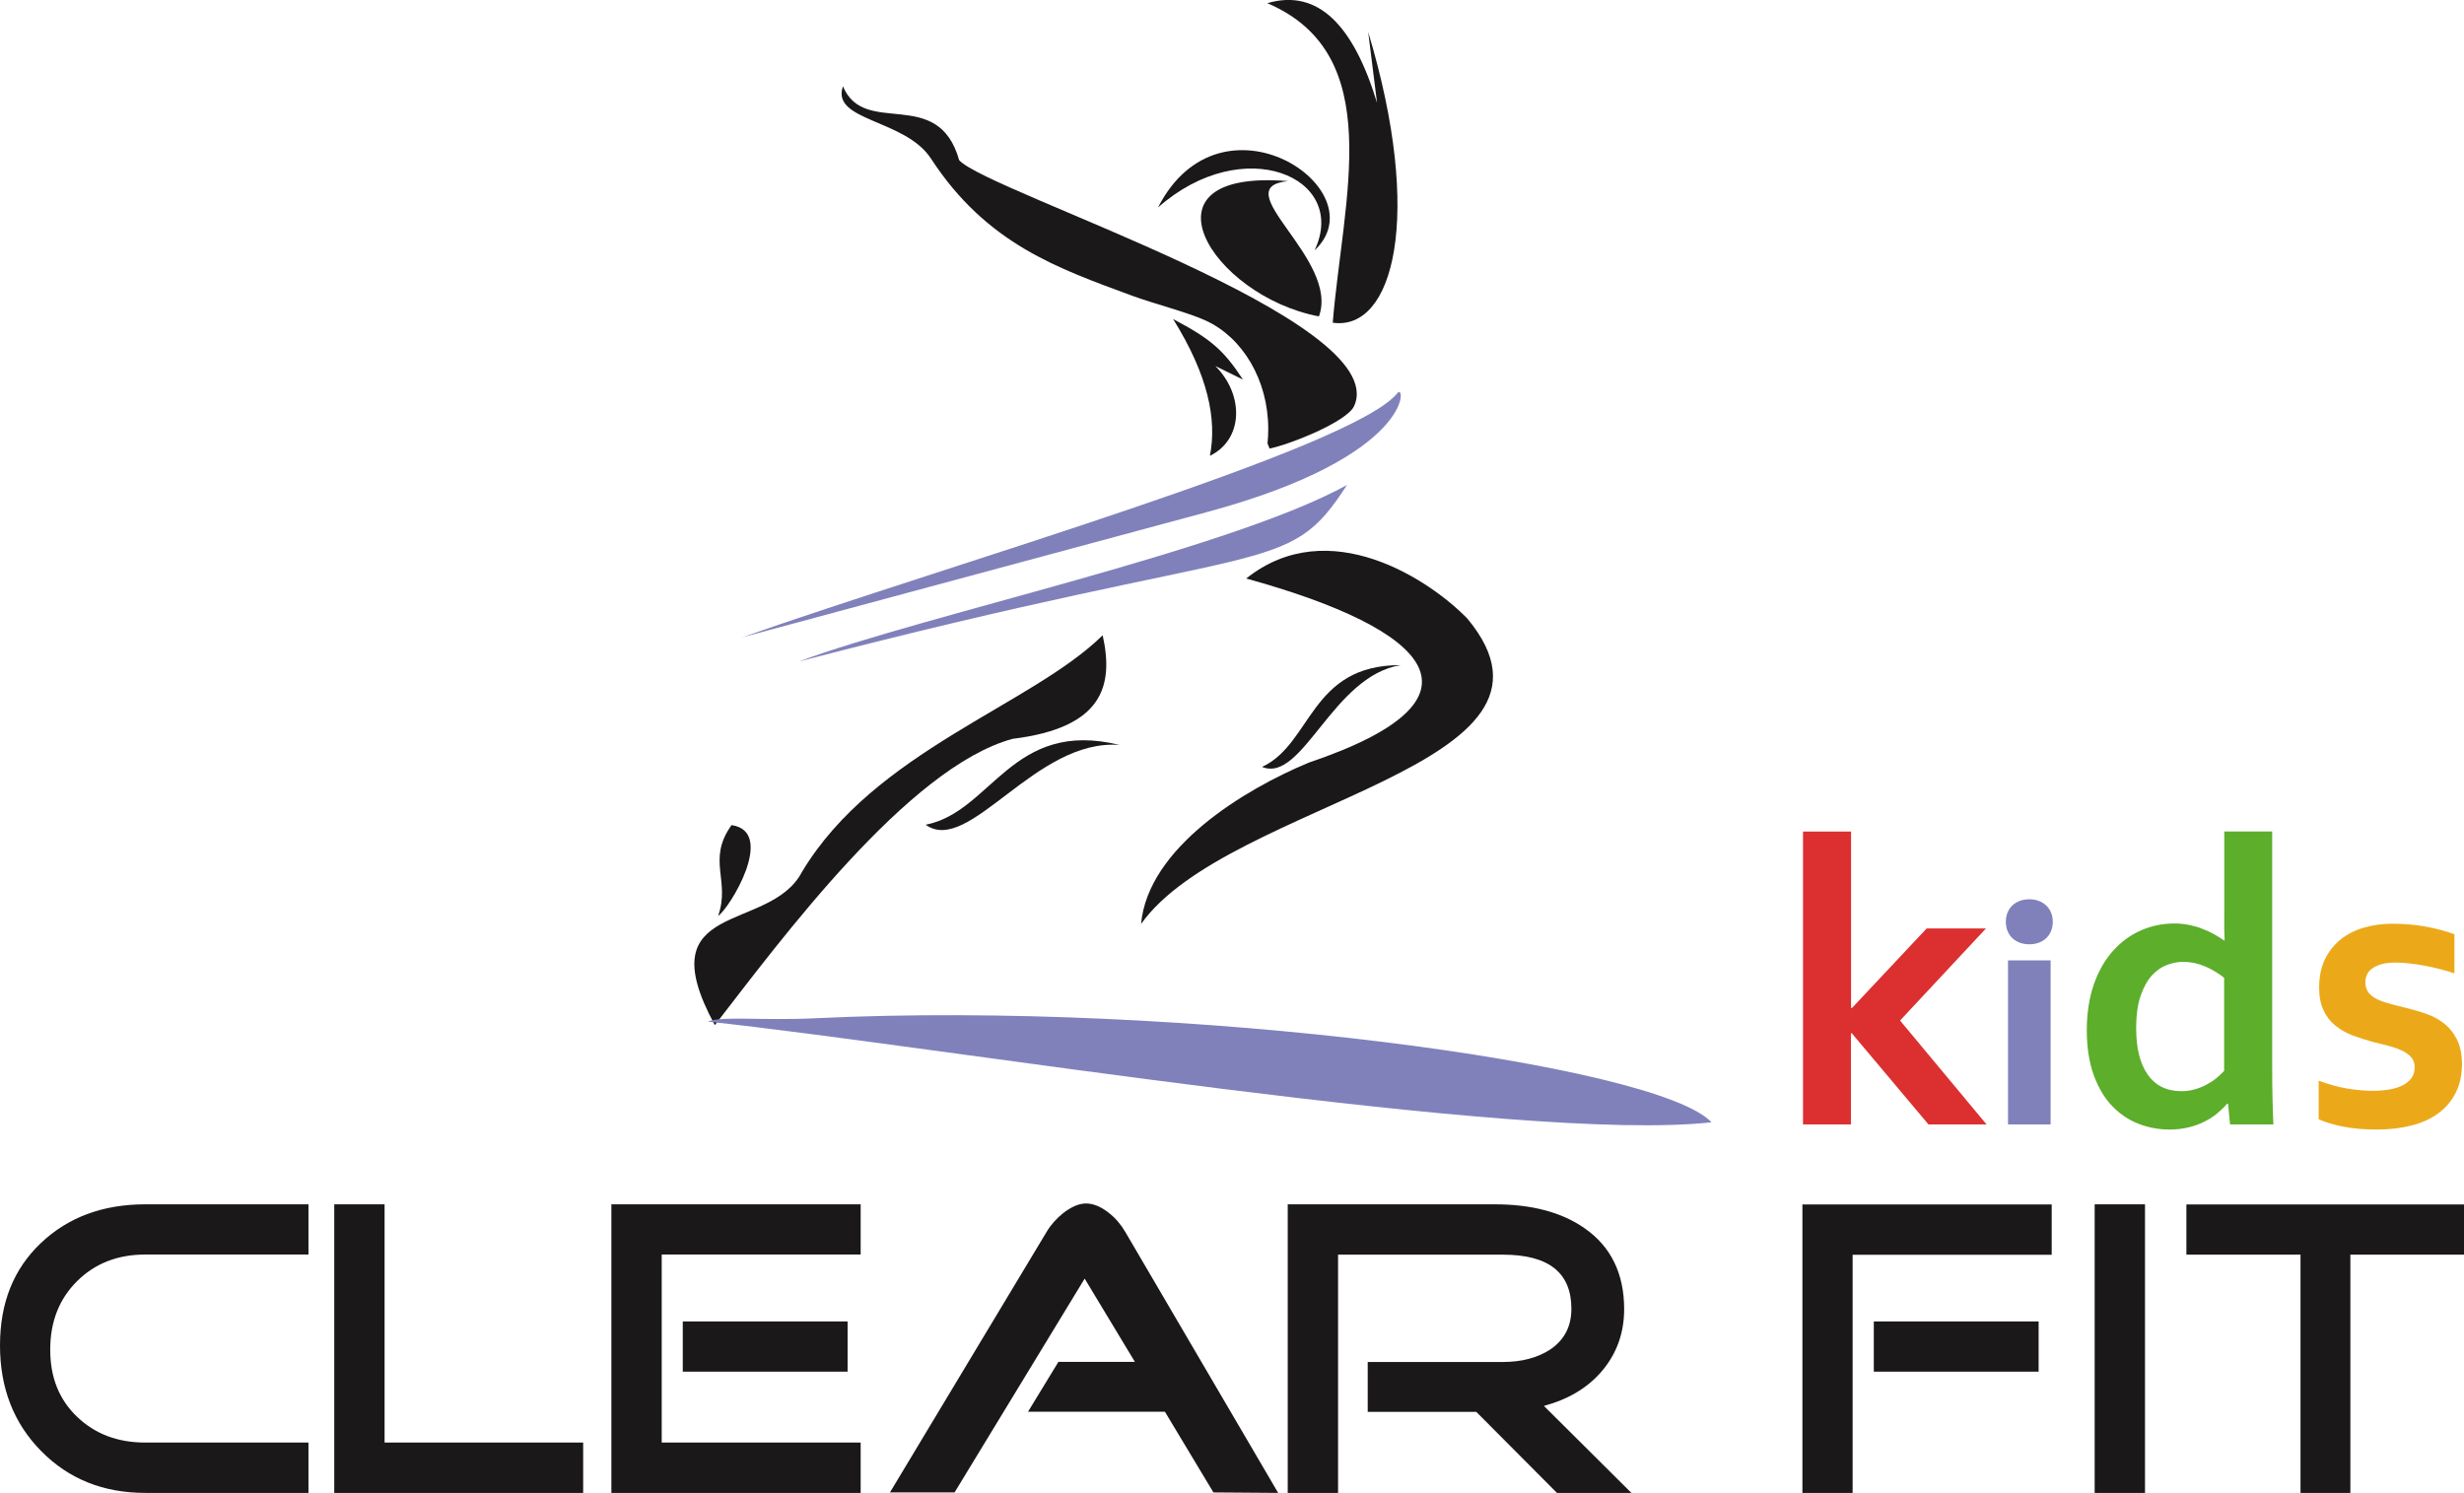
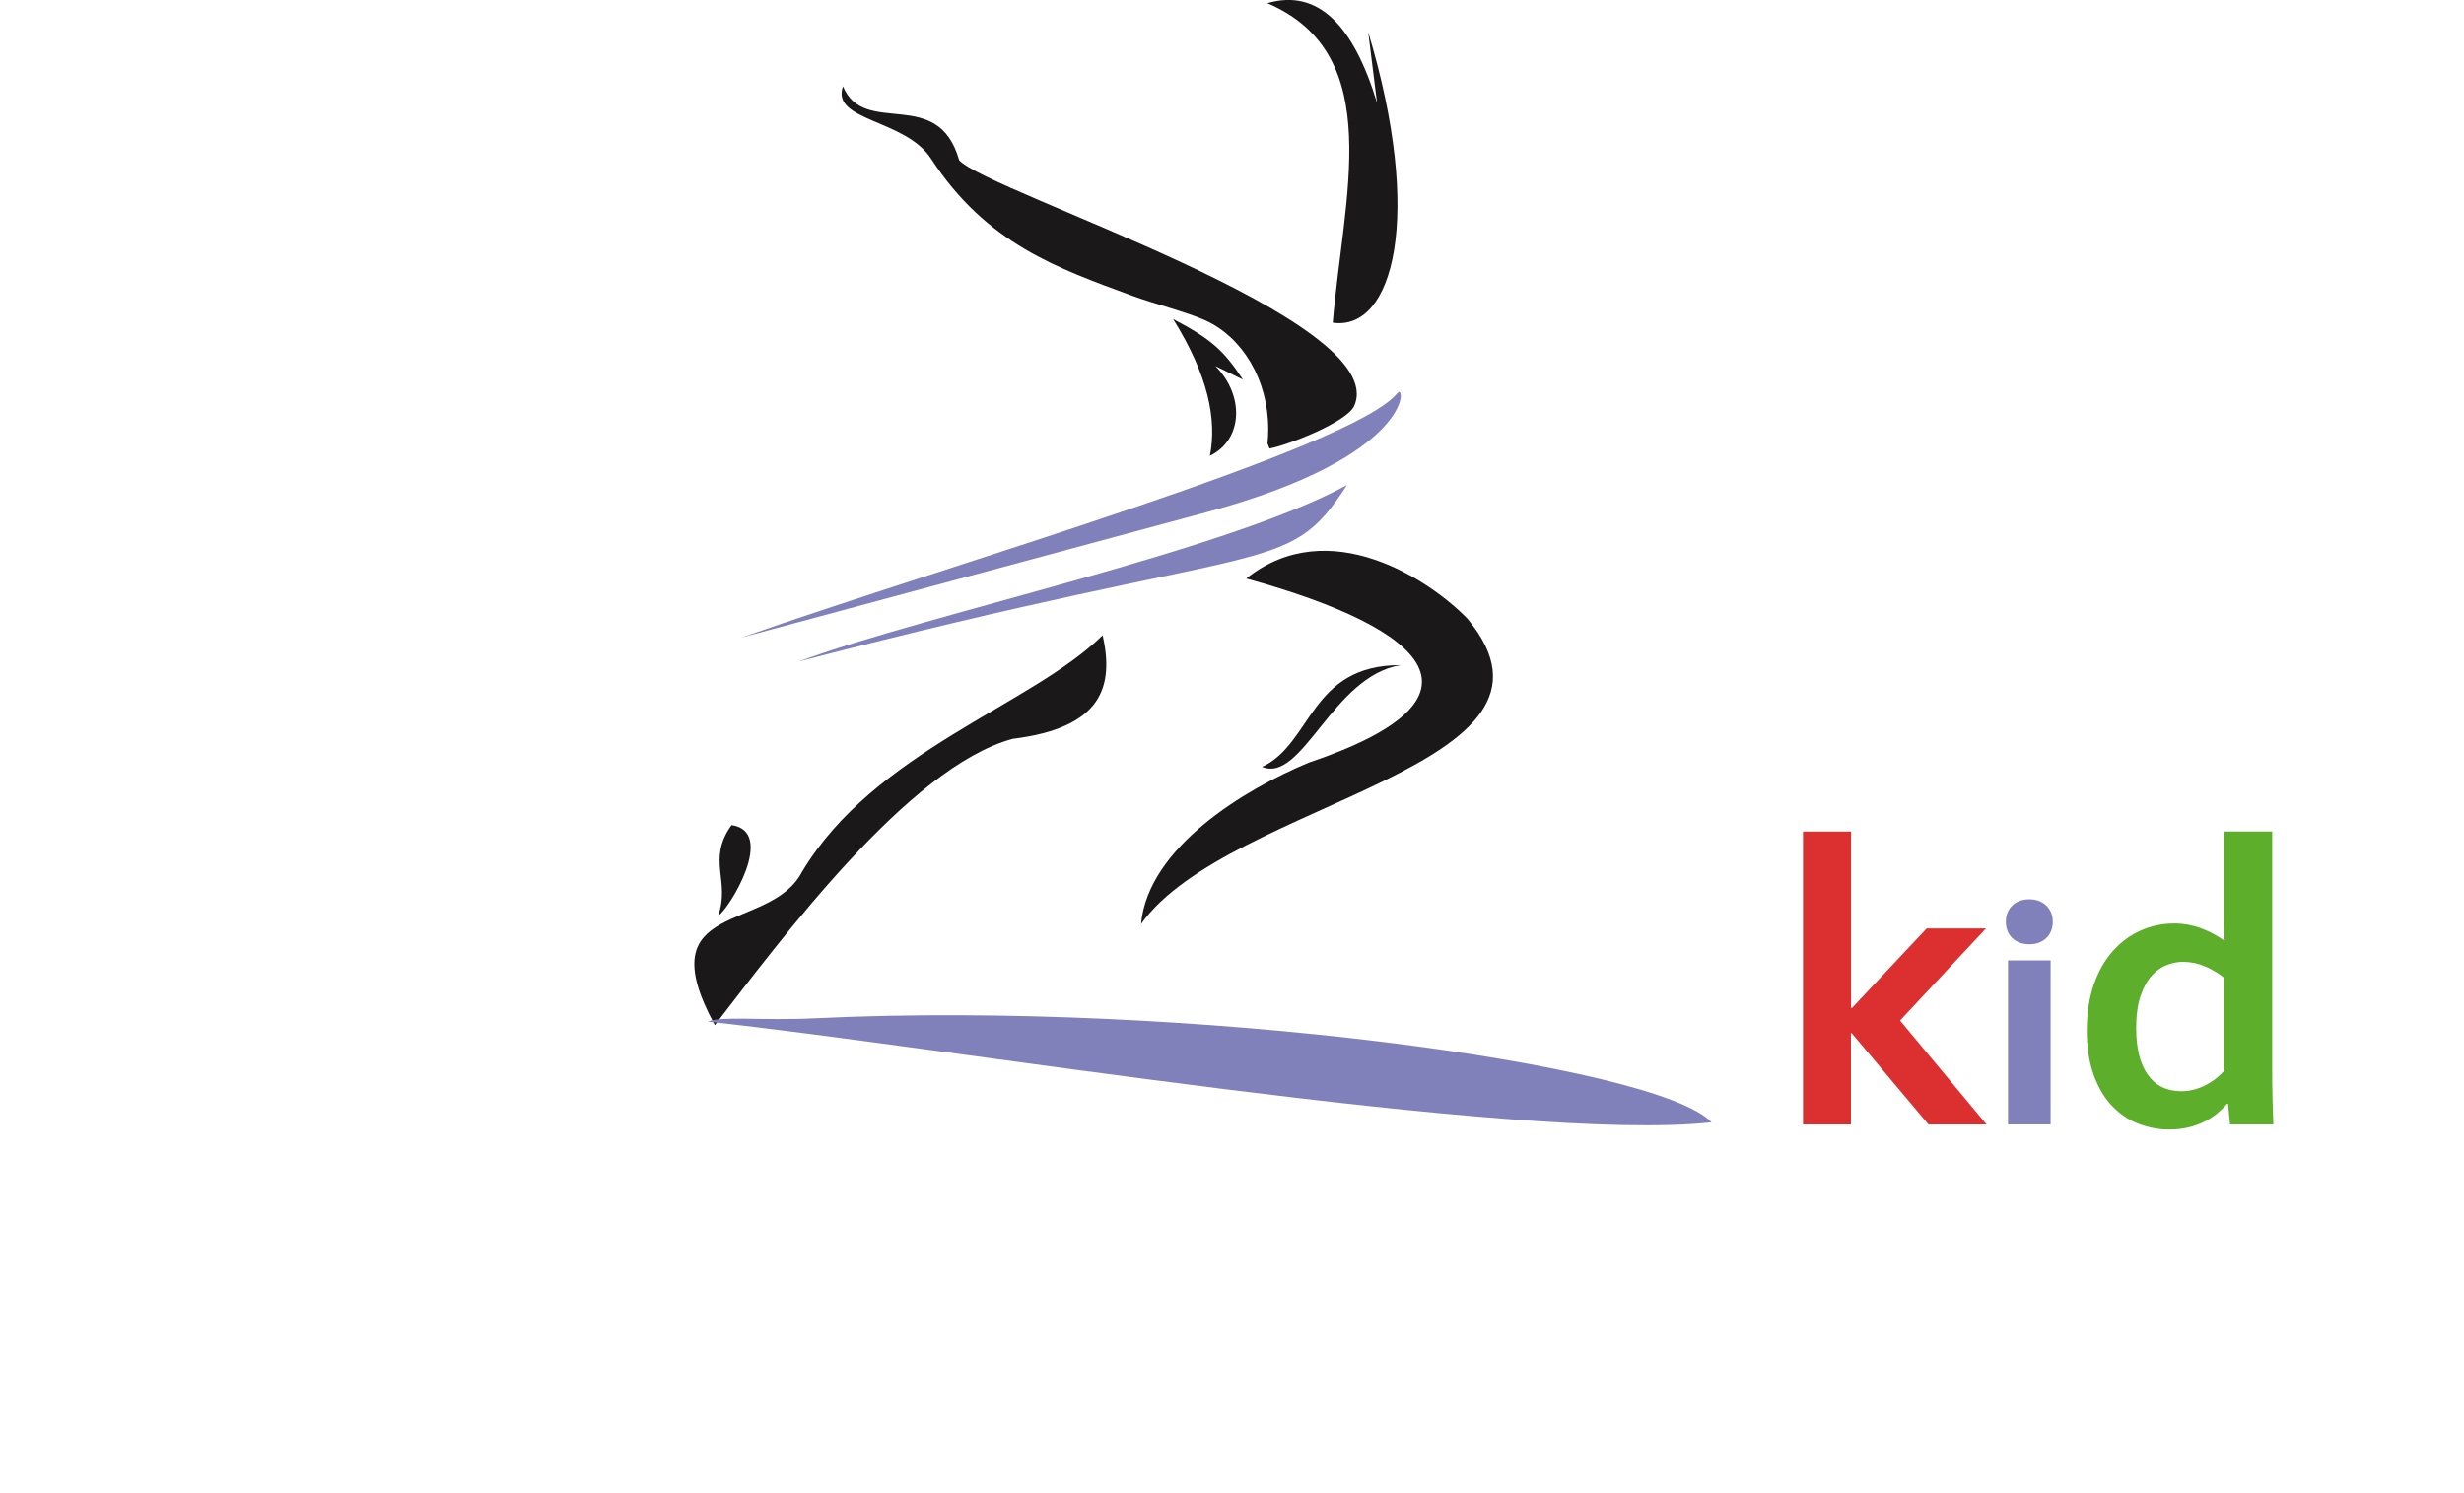
<svg xmlns="http://www.w3.org/2000/svg" id="_Слой_2" data-name="Слой 2" viewBox="0 0 203.61 123.38">
  <defs>
    <style>
      .cls-1, .cls-2 {
        fill-rule: evenodd;
      }

      .cls-1, .cls-2, .cls-3, .cls-4, .cls-5, .cls-6, .cls-7 {
        stroke-width: 0px;
      }

      .cls-1, .cls-3 {
        fill: #8081bb;
      }

      .cls-2, .cls-4 {
        fill: #1b1819;
      }

      .cls-5 {
        fill: #db302f;
      }

      .cls-6 {
        fill: #eba919;
      }

      .cls-7 {
        fill: #5cae2b;
      }
    </style>
  </defs>
  <g id="_Слой_1-2" data-name="Слой 1">
    <g>
      <g>
        <path class="cls-2" d="M91.12,52.51c.92,4.16.03,7.63-7.44,8.55-8.63,2.34-19.19,16.66-24.61,23.66-5.68-10.45,4.53-7.55,7.2-12.66,5.99-10,18.93-13.74,24.85-19.56Z" />
        <path class="cls-2" d="M60.45,68.19c-2.07,2.89-.07,4.59-1.11,7.5.92-.57,4.84-6.96,1.11-7.5Z" />
-         <path class="cls-4" d="M25.49,123.38h-13.48c-3.47,0-6.34-1.15-8.61-3.46-2.27-2.3-3.4-5.21-3.4-8.73s1.12-6.31,3.37-8.45c2.25-2.14,5.13-3.21,8.64-3.21h13.48v4.15h-13.48c-2.28,0-4.16.73-5.64,2.2-1.48,1.47-2.22,3.35-2.22,5.66s.74,4.13,2.22,5.55c1.48,1.42,3.36,2.13,5.64,2.13h13.48v4.16h0ZM48.18,123.38h-20.56v-23.85h4.16v19.69h16.41v4.16h0ZM70.04,113.36h-13.62v-4.15h13.62v4.15h0ZM71.12,123.38v-4.16h-16.44v-15.54h16.44v-4.15h-20.6v23.85h20.6ZM105.61,123.38l-5.34-.04-4.01-6.67h-11.31l2.51-4.12h6.32l-4.15-6.88-10.75,17.67h-5.34l12.95-21.54c.33-.56.78-1.07,1.36-1.54.7-.54,1.33-.8,1.89-.8.6,0,1.23.26,1.88.77.56.44,1.01.97,1.36,1.57l12.64,21.58h0ZM134.8,123.38h-6.14l-6.67-6.7h-8.97v-4.12h11.17c1.54,0,2.83-.34,3.88-1.01,1.19-.79,1.78-1.92,1.78-3.39,0-2.98-1.88-4.47-5.66-4.47h-13.62v19.69h-4.16v-23.85h17.11c3.07,0,5.55.66,7.44,1.99,2.16,1.51,3.25,3.74,3.25,6.67,0,2-.63,3.72-1.88,5.17-1.16,1.35-2.75,2.29-4.75,2.83l7.23,7.19h0ZM168.46,113.36h-13.62v-4.15h13.62v4.15h0ZM169.54,103.69v-4.15h-20.6v23.85h4.15v-19.69h16.45ZM177.25,123.38h-4.16v-23.85h4.16v23.85h0ZM203.61,103.69h-9.39v19.69h-4.12v-19.69h-9.43v-4.15h22.94v4.15Z" />
        <path class="cls-2" d="M102.98,47.81c6.85-5.46,15.21.15,18.28,3.32,10.24,12.34-19.7,15.01-26.97,25.23.58-6.33,8.58-11.14,13.85-13.33,15.64-5.28,10.14-11-5.16-15.22Z" />
        <path class="cls-2" d="M104.29,63.38c4.13-1.91,3.96-8.44,11.45-8.41-5.63.89-8.11,9.79-11.45,8.41Z" />
-         <path class="cls-2" d="M76.49,68.16c5.47-1.06,7.12-8.79,16.04-6.59-6.96-.58-12.45,9.18-16.04,6.59Z" />
        <path class="cls-2" d="M104.72.26c9.95,4.25,6.25,16.13,5.41,26.41,5,.72,7.54-8.71,2.93-24.02l.73,5.85c-1.94-6.4-4.87-9.46-9.06-8.24Z" />
        <path class="cls-2" d="M69.66,7.14c1.78,4.27,7.85-.11,9.6,6.1,2.42,2.67,35.84,13.15,32.64,20.31-.59,1.31-5.31,3.18-6.99,3.52-.06-.14-.12-.28-.17-.42.04-.39.06-.79.06-1.19,0-4.08-2.14-7.57-5.15-8.96-1.47-.68-4.34-1.41-6.1-2.06-6.11-2.26-12.01-4.26-16.61-11.32-2.15-3.3-8.27-3.09-7.29-5.97Z" />
        <path class="cls-2" d="M96.94,26.37c2.89,4.64,3.63,8.28,3.04,11.3,2.76-1.34,2.85-5.02.45-7.42l2.28,1.12c-1.59-2.43-2.67-3.37-5.77-5Z" />
-         <path class="cls-2" d="M106.44,14.97c-5.29.5,4.28,6.41,2.55,11.18-8.92-1.7-15.35-12.24-2.55-11.18Z" />
-         <path class="cls-2" d="M95.69,17.15c5.23-10.23,18.27-1.46,12.94,3.54,2.85-6.04-5.89-9.79-12.94-3.54Z" />
+         <path class="cls-2" d="M106.44,14.97Z" />
        <path class="cls-1" d="M115.49,32.47c.66-.83,1.4,5.22-15.75,9.85l-38.44,10.36c17.15-6.04,50.53-15.6,54.19-20.21Z" />
        <path class="cls-1" d="M111.31,40.08c-9.78,5.4-35.04,10.76-45.3,14.59,39.33-10.24,40.25-6.79,45.3-14.59Z" />
        <path class="cls-1" d="M67.42,84.15c30.62-1.47,69.53,3.81,74.01,8.6-15.77,1.76-64.26-6.34-82.94-8.32,1.28-.49,4.31-.06,8.93-.28Z" />
      </g>
      <g>
        <path class="cls-5" d="M149,68.72h3.96v14.58h.08l6.17-6.57h4.9l-7.1,7.61,7.15,8.59h-4.8l-6.34-7.54h-.07v7.54h-3.96v-24.2Z" />
        <path class="cls-3" d="M169.63,76.18c0,1.12-.79,1.86-1.94,1.86s-1.94-.74-1.94-1.86.79-1.86,1.94-1.86,1.94.76,1.94,1.86ZM165.93,92.93v-13.56h3.52v13.56h-3.52Z" />
        <path class="cls-7" d="M172.44,85.15c0-1.42.2-2.68.58-3.79.39-1.11.92-2.04,1.6-2.79.67-.75,1.45-1.31,2.32-1.69.87-.37,1.77-.56,2.71-.56.43,0,.85.04,1.24.12.39.08.76.18,1.1.32.34.13.67.28.97.45.3.17.58.34.84.52h.03c-.01-.22-.02-.54-.03-.94s0-.85,0-1.33v-6.74h3.96v19.39c0,1.07.01,1.99.03,2.76.02.77.04,1.45.07,2.06h-3.58l-.17-1.72h-.07c-.23.28-.52.55-.84.82-.33.27-.69.5-1.09.69-.4.2-.83.35-1.3.46s-.99.17-1.55.17c-.88,0-1.72-.16-2.53-.47-.81-.31-1.53-.79-2.17-1.45-.64-.65-1.15-1.5-1.54-2.56-.38-1.05-.58-2.29-.58-3.72ZM180.25,90.18c.39,0,.76-.05,1.11-.15.35-.1.68-.23.99-.4.31-.17.59-.35.83-.55.24-.2.44-.4.61-.58v-7.69c-.47-.38-.99-.69-1.57-.94-.58-.25-1.19-.38-1.84-.38-.41,0-.84.08-1.3.25s-.86.45-1.24.85c-.37.4-.69.96-.94,1.67-.25.71-.38,1.62-.38,2.72,0,1.63.31,2.9.94,3.81.63.91,1.55,1.38,2.77,1.39Z" />
-         <path class="cls-6" d="M199.54,88.23c0-.34-.1-.63-.29-.85-.2-.22-.45-.41-.78-.56s-.69-.28-1.11-.39c-.42-.11-.85-.22-1.31-.33-.58-.16-1.14-.34-1.67-.54s-1.01-.48-1.41-.81c-.41-.33-.73-.75-.97-1.26-.24-.51-.36-1.13-.36-1.86,0-.9.16-1.69.48-2.35s.76-1.21,1.31-1.65,1.19-.76,1.92-.97c.73-.21,1.5-.32,2.32-.32.99,0,1.92.08,2.79.24.87.16,1.65.37,2.36.63v3.23c-.37-.12-.75-.24-1.16-.34-.41-.11-.82-.2-1.24-.28-.42-.08-.83-.14-1.25-.19-.41-.05-.8-.08-1.17-.08-.47,0-.86.04-1.19.13-.32.09-.58.21-.79.36-.2.15-.35.32-.43.52-.09.2-.13.4-.13.61,0,.37.1.67.29.9.2.23.47.42.81.57.35.15.71.26,1.09.36s.75.19,1.1.28c.56.13,1.11.29,1.67.48.56.19,1.06.45,1.5.79.45.34.81.78,1.09,1.32.28.54.43,1.23.43,2.06,0,.91-.17,1.71-.52,2.39-.35.68-.83,1.25-1.45,1.7-.62.45-1.36.79-2.22,1-.86.22-1.81.33-2.85.33s-1.95-.08-2.77-.24c-.82-.16-1.5-.37-2.03-.61v-3.19c.87.32,1.67.54,2.41.66s1.42.18,2.06.18c.49,0,.95-.04,1.37-.11.42-.07.79-.19,1.09-.34.31-.16.55-.35.73-.59.18-.24.27-.53.27-.86Z" />
      </g>
    </g>
  </g>
</svg>